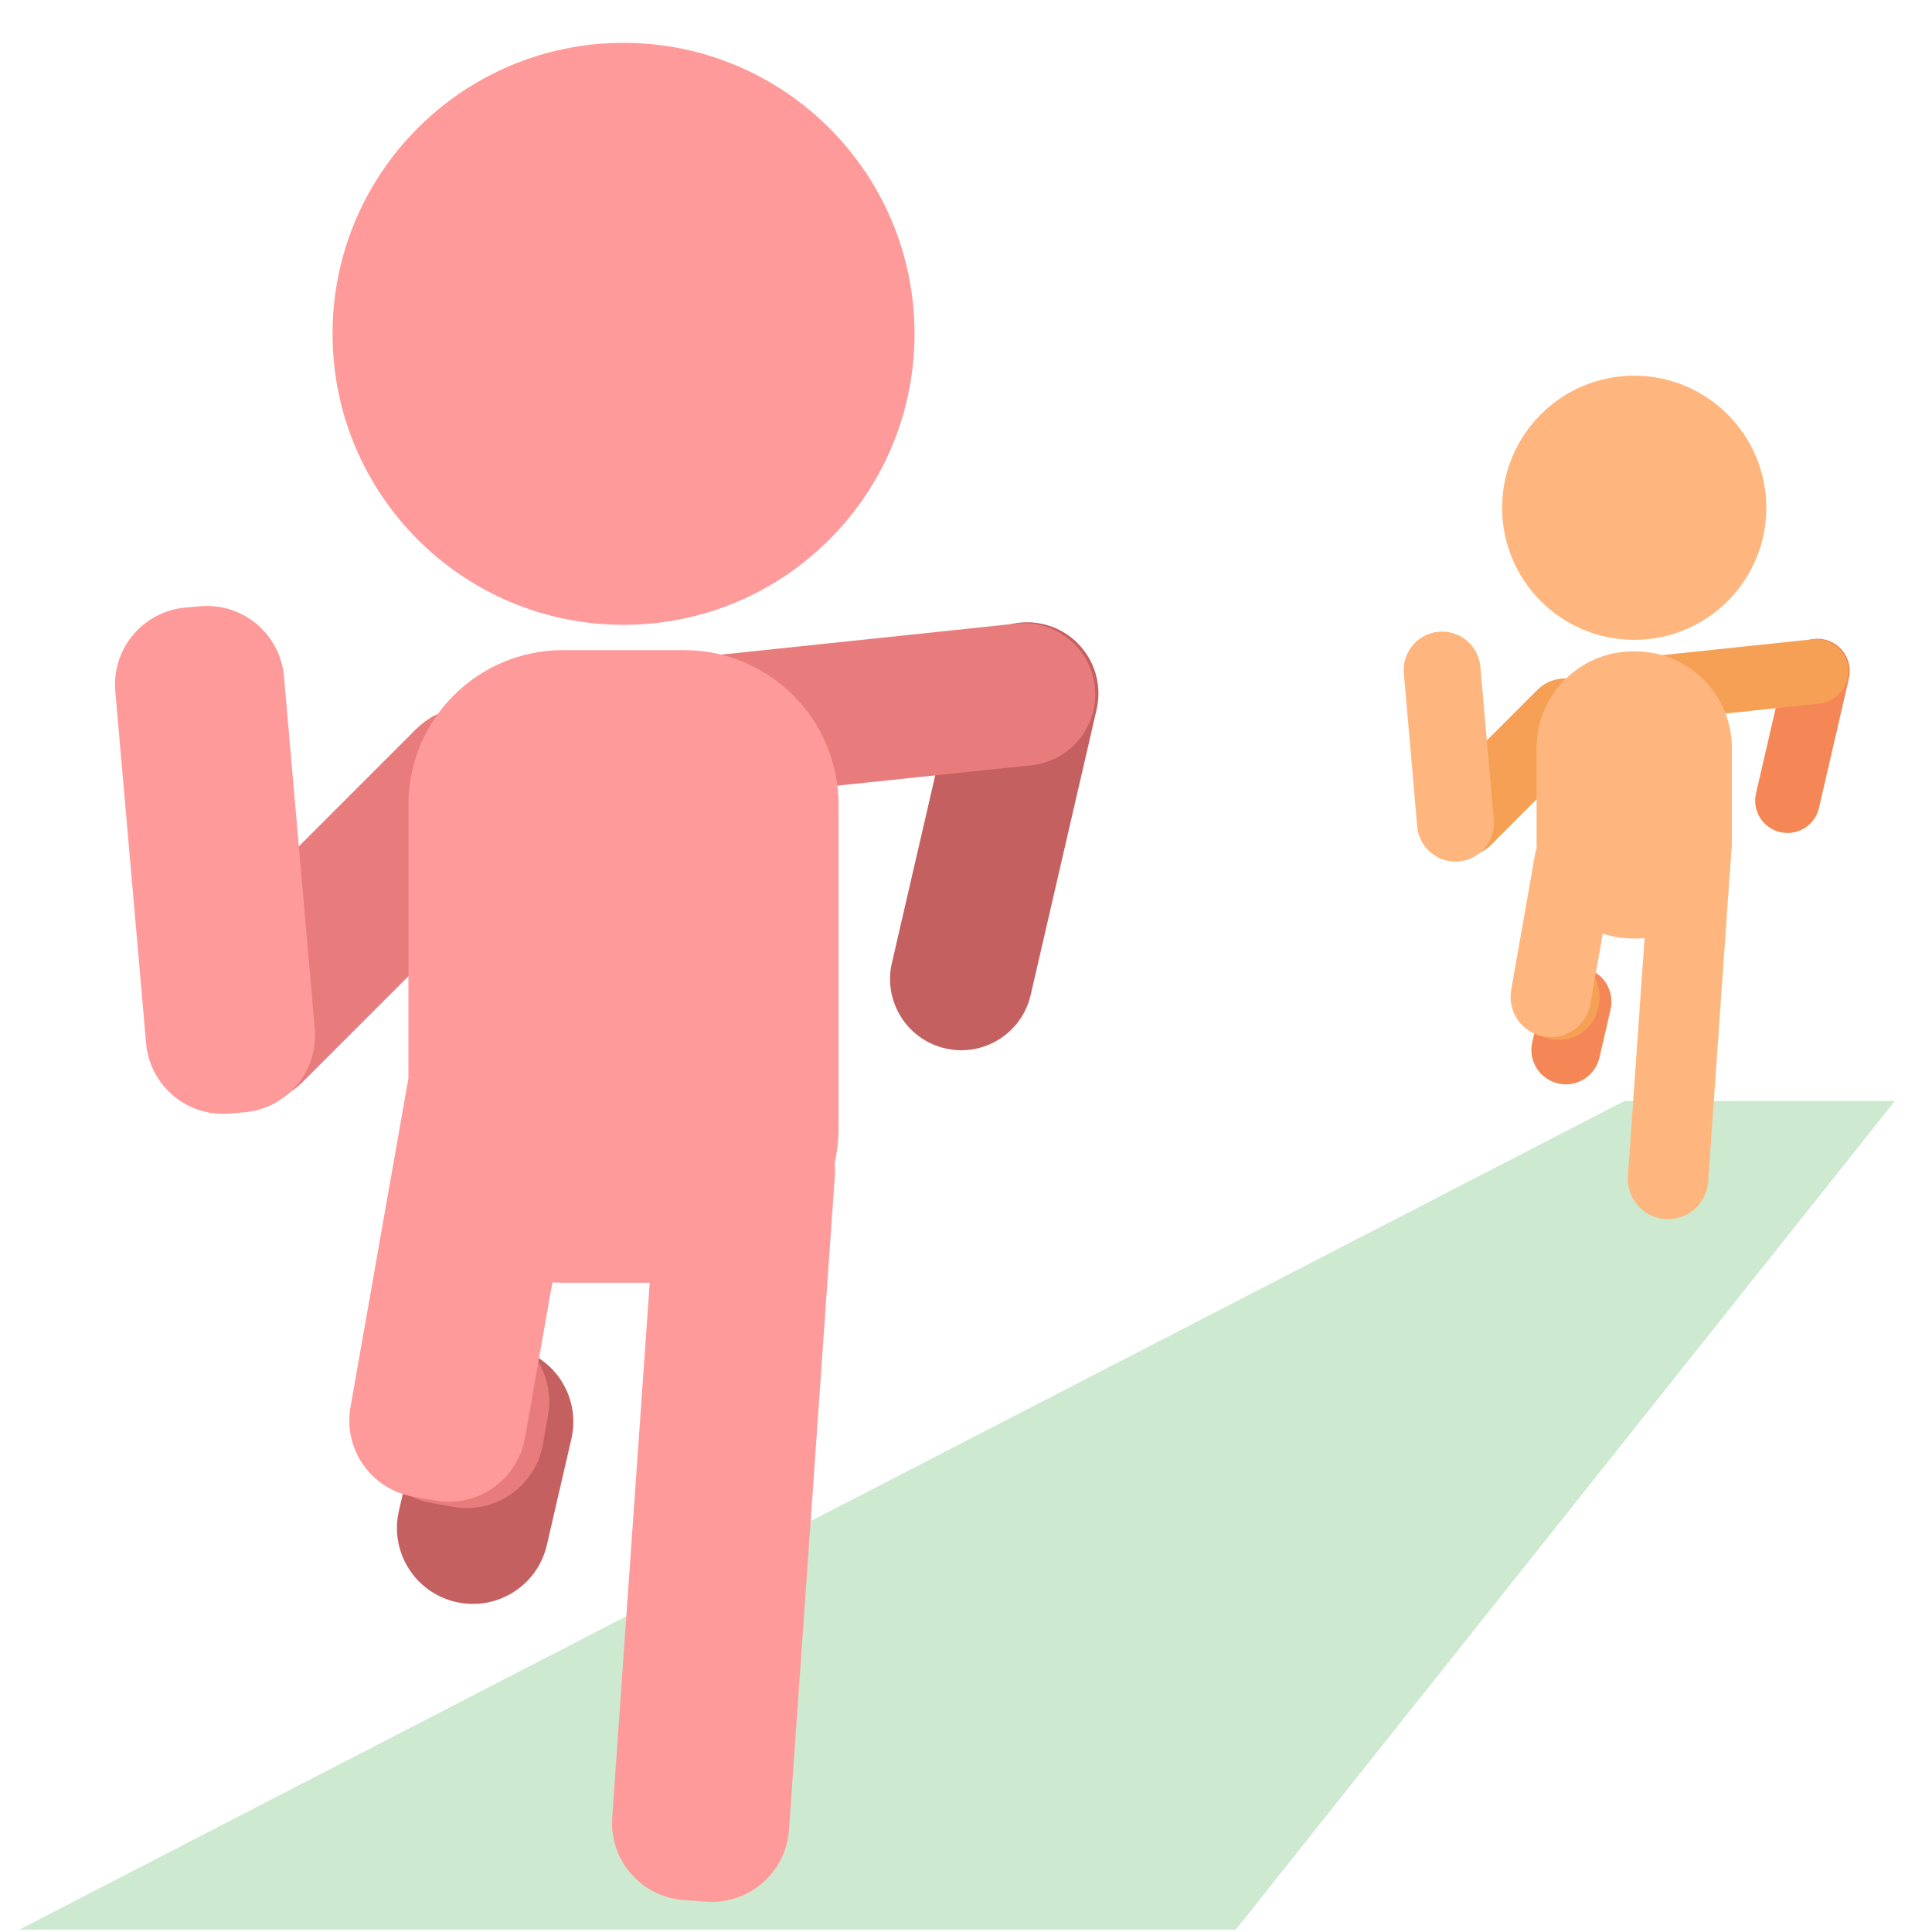
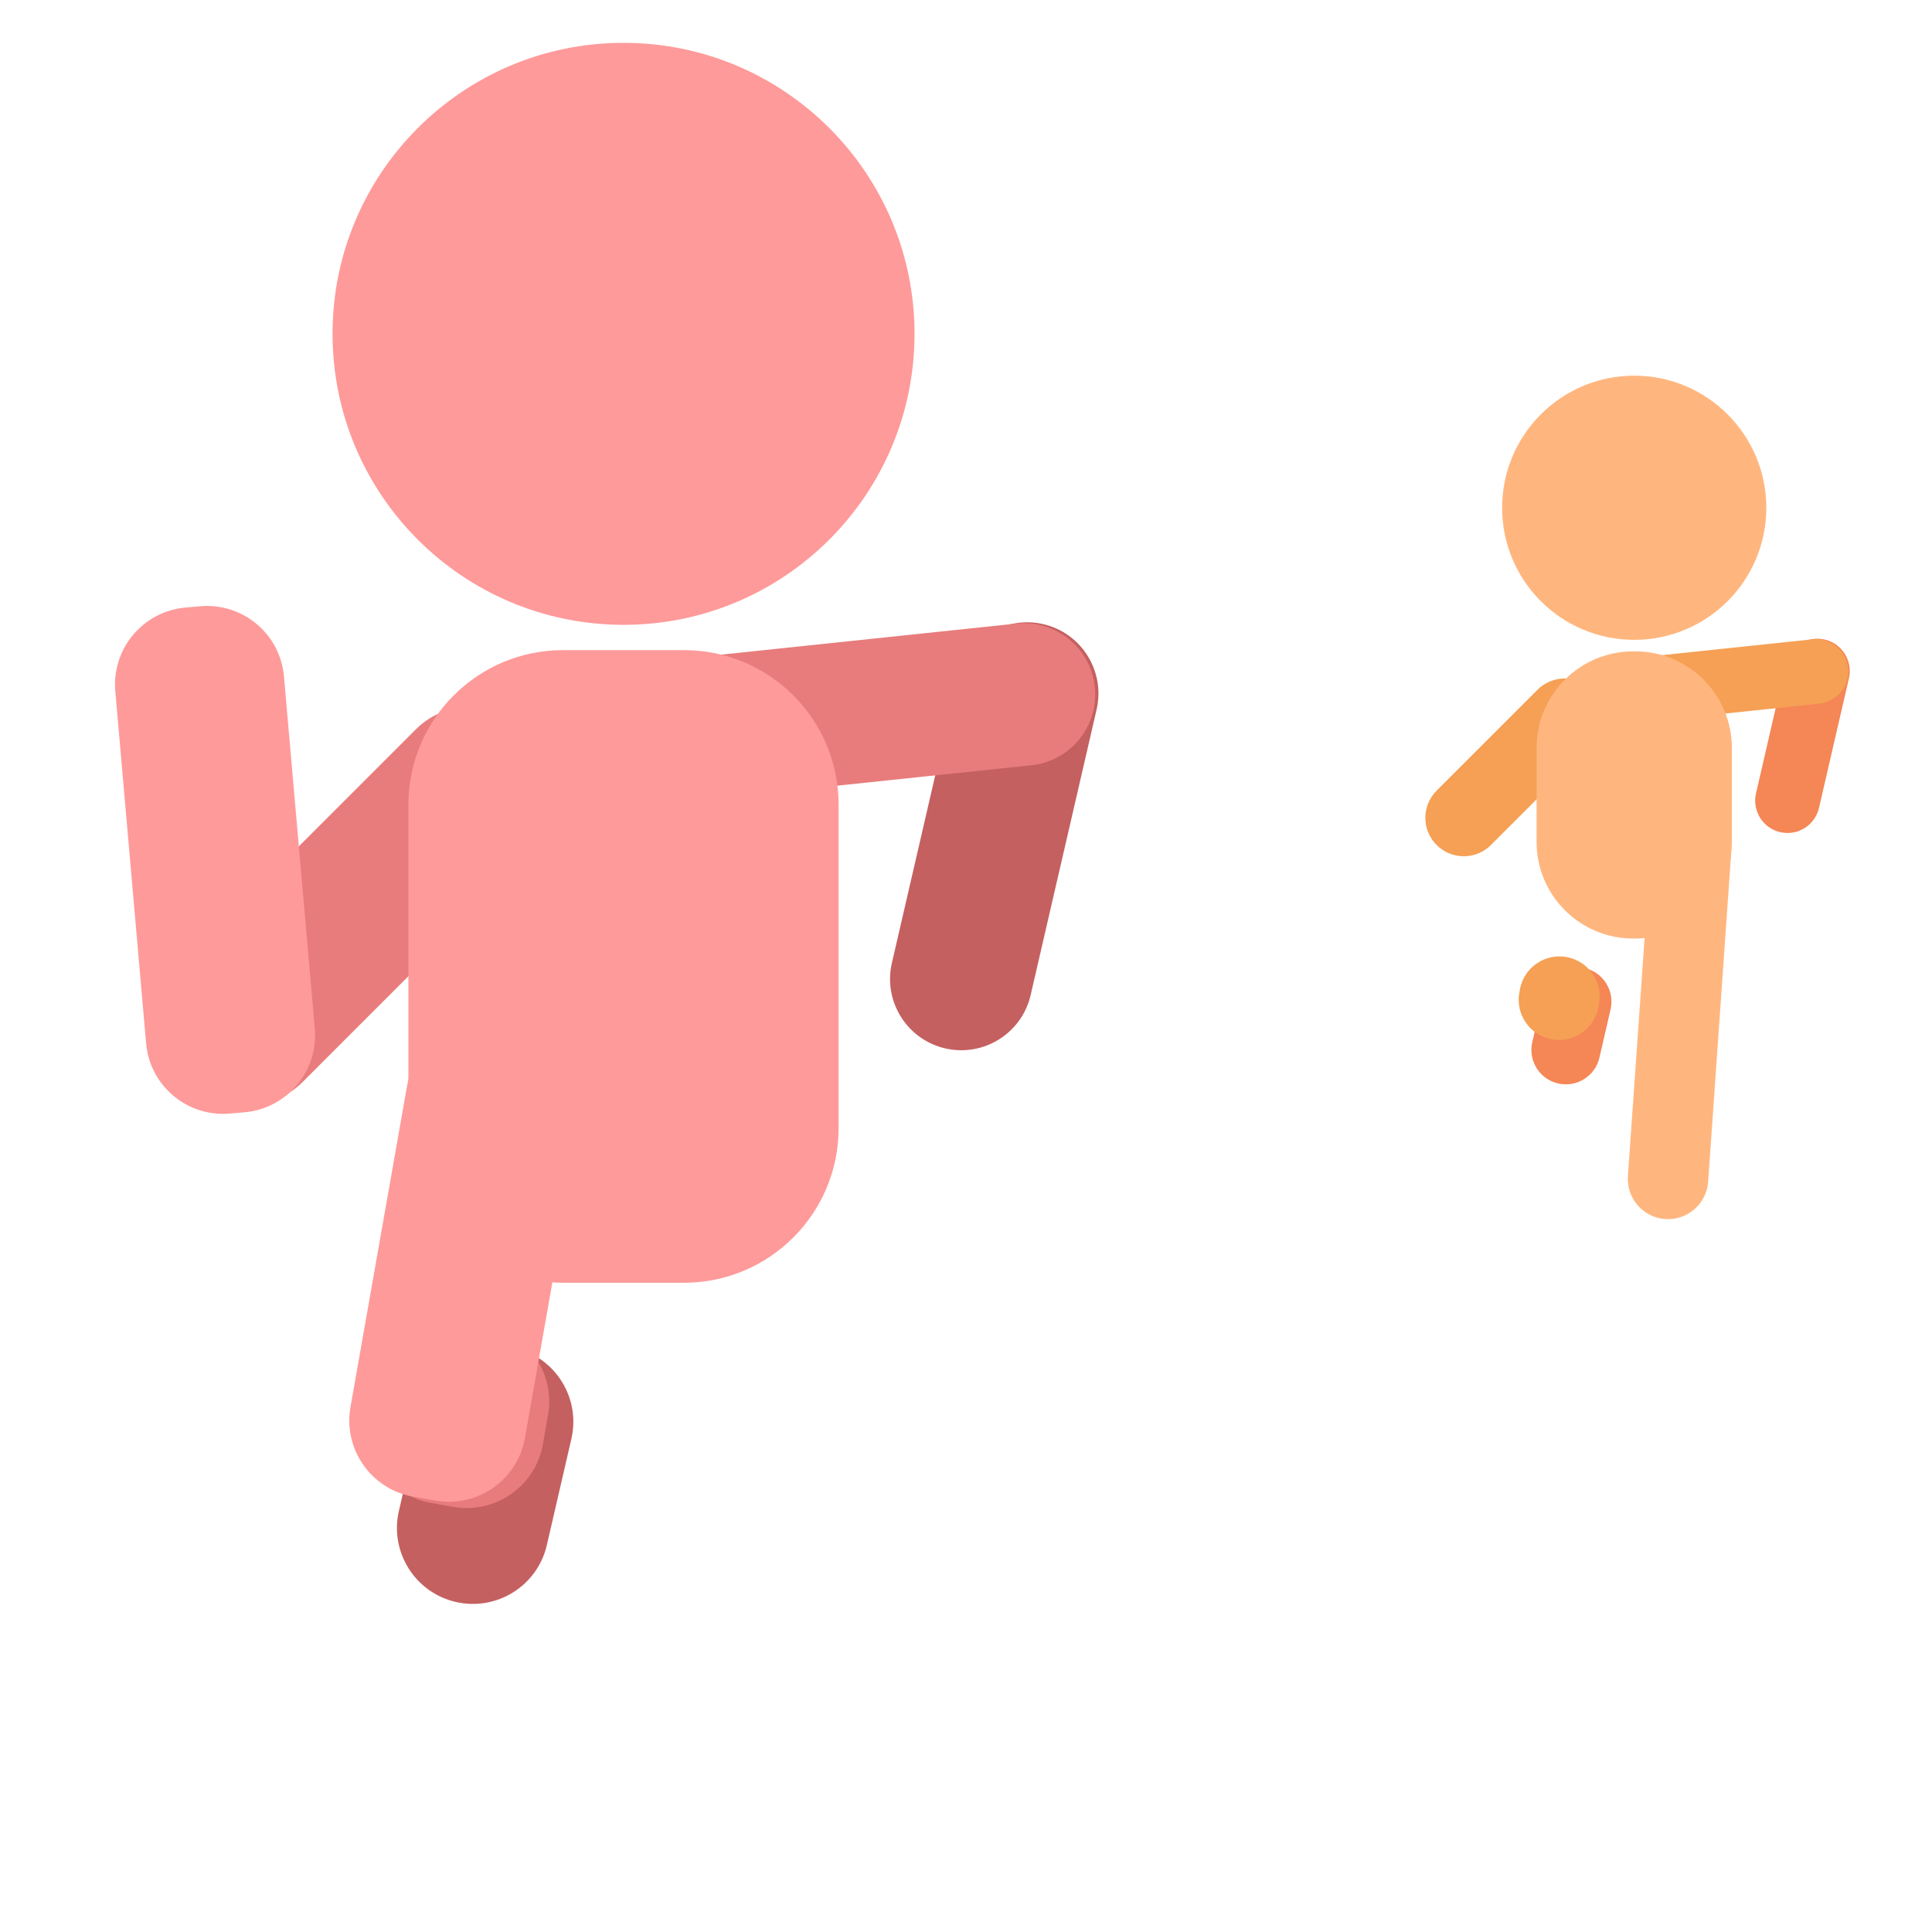
<svg xmlns="http://www.w3.org/2000/svg" width="75" height="75" viewBox="0 0 75 75" fill="none">
-   <path d="M63.057 42.742H73.557L47.973 74.908H0.748L63.057 42.742Z" fill="#CDE9CF" />
  <path d="M37.183 26.3L34.623 37.383C34.279 38.87 35.207 40.355 36.694 40.699C38.182 41.042 39.666 40.115 40.01 38.627L42.57 27.544C42.914 26.057 41.986 24.572 40.499 24.229C39.011 23.885 37.527 24.812 37.183 26.3Z" fill="#C56060" />
  <path d="M39.462 24.207L24.795 25.749C23.276 25.909 22.174 27.269 22.334 28.788C22.494 30.307 23.854 31.409 25.373 31.249L40.04 29.707C41.558 29.548 42.66 28.187 42.501 26.668C42.341 25.149 40.98 24.048 39.462 24.207Z" fill="#E87C7C" />
  <path d="M11.752 42L20.789 32.963C21.96 31.791 21.96 29.892 20.789 28.72L20.384 28.315C19.212 27.143 17.313 27.143 16.141 28.315L7.104 37.352C5.933 38.523 5.933 40.423 7.104 41.594L7.509 42C8.681 43.171 10.58 43.171 11.752 42Z" fill="#E87C7C" />
  <path d="M12.22 39.929L11.024 26.262C10.88 24.611 9.425 23.39 7.774 23.535L7.203 23.585C5.553 23.729 4.332 25.184 4.476 26.835L5.672 40.502C5.816 42.152 7.271 43.373 8.922 43.229L9.493 43.179C11.143 43.034 12.364 41.579 12.22 39.929Z" fill="#FF9A9A" />
  <path d="M24.206 24.256C30.445 24.256 35.502 19.198 35.502 12.959C35.502 6.72 30.445 1.663 24.206 1.663C17.967 1.663 12.909 6.72 12.909 12.959C12.909 19.198 17.967 24.256 24.206 24.256Z" fill="#FF9A9A" />
  <path d="M26.554 25.238H21.855C18.542 25.238 15.855 27.925 15.855 31.238V43.796C15.855 47.109 18.542 49.796 21.855 49.796H26.554C29.868 49.796 32.554 47.109 32.554 43.796V31.238C32.554 27.925 29.868 25.238 26.554 25.238Z" fill="#FF9A9A" />
-   <path d="M30.628 71.037L32.408 45.655C32.524 44.001 31.278 42.567 29.624 42.451L28.75 42.389C27.096 42.273 25.662 43.52 25.546 45.173L23.766 70.556C23.65 72.209 24.896 73.644 26.55 73.76L27.424 73.821C29.077 73.937 30.512 72.691 30.628 71.037Z" fill="#FF9A9A" />
  <path d="M16.436 54.53L15.485 58.654C15.119 60.24 16.108 61.822 17.694 62.188C19.281 62.554 20.863 61.565 21.229 59.979L22.181 55.855C22.547 54.269 21.558 52.687 19.971 52.321C18.385 51.955 16.802 52.944 16.436 54.53Z" fill="#C56060" />
  <path d="M21.076 56.061L21.275 54.929C21.563 53.296 20.473 51.74 18.841 51.453L17.978 51.3C16.345 51.013 14.789 52.103 14.502 53.735L14.302 54.868C14.014 56.5 15.104 58.056 16.737 58.344L17.6 58.496C19.232 58.783 20.788 57.693 21.076 56.061Z" fill="#E87C7C" />
  <path d="M20.379 55.818L22.577 43.343C22.864 41.711 21.774 40.154 20.142 39.867L19.279 39.715C17.647 39.427 16.091 40.517 15.803 42.149L13.605 54.624C13.318 56.257 14.408 57.813 16.04 58.1L16.903 58.252C18.535 58.54 20.091 57.45 20.379 55.818Z" fill="#FF9A9A" />
  <path d="M69.33 25.768L68.168 30.799C68.012 31.474 68.433 32.148 69.108 32.304C69.783 32.46 70.457 32.039 70.613 31.363L71.775 26.332C71.931 25.657 71.511 24.983 70.835 24.827C70.16 24.671 69.486 25.092 69.33 25.768Z" fill="#F58655" />
  <path d="M70.365 24.818L63.708 25.518C63.018 25.591 62.518 26.208 62.59 26.898C62.663 27.587 63.28 28.087 63.97 28.015L70.628 27.315C71.317 27.242 71.818 26.625 71.745 25.935C71.673 25.246 71.055 24.746 70.365 24.818Z" fill="#F5A055" />
  <path d="M57.878 32.803L61.797 28.884C62.379 28.302 62.379 27.357 61.797 26.775C61.214 26.192 60.27 26.192 59.687 26.775L55.769 30.693C55.186 31.276 55.186 32.221 55.769 32.803C56.351 33.386 57.296 33.386 57.878 32.803Z" fill="#F5A055" />
-   <path d="M57.988 31.825L57.468 25.88C57.396 25.059 56.673 24.452 55.852 24.524C55.031 24.596 54.424 25.319 54.496 26.14L55.016 32.085C55.088 32.906 55.811 33.513 56.632 33.441C57.453 33.369 58.06 32.646 57.988 31.825Z" fill="#FFB67E" />
  <path d="M63.44 24.839C66.272 24.839 68.568 22.544 68.568 19.712C68.568 16.88 66.272 14.584 63.44 14.584C60.608 14.584 58.312 16.88 58.312 19.712C58.312 22.544 60.608 24.839 63.44 24.839Z" fill="#FFB67E" />
  <path d="M63.481 25.286H63.4C61.329 25.286 59.65 26.965 59.65 29.036V32.684C59.65 34.755 61.329 36.434 63.4 36.434H63.481C65.552 36.434 67.231 34.755 67.231 32.684V29.036C67.231 26.965 65.552 25.286 63.481 25.286Z" fill="#FFB67E" />
  <path d="M66.31 45.875L67.195 33.253C67.256 32.392 66.607 31.646 65.747 31.586C64.887 31.525 64.141 32.174 64.08 33.034L63.195 45.657C63.135 46.517 63.783 47.263 64.643 47.324C65.503 47.384 66.25 46.736 66.31 45.875Z" fill="#FFB67E" />
  <path d="M59.914 38.583L59.483 40.455C59.316 41.175 59.765 41.894 60.485 42.06C61.205 42.226 61.924 41.777 62.09 41.056L62.522 39.185C62.688 38.465 62.239 37.746 61.519 37.58C60.799 37.414 60.081 37.863 59.914 38.583Z" fill="#F58655" />
  <path d="M62.054 39.082L62.076 38.96C62.225 38.111 61.658 37.301 60.809 37.151C59.96 37.002 59.15 37.569 59.001 38.418L58.979 38.541C58.83 39.39 59.397 40.199 60.246 40.349C61.095 40.498 61.904 39.931 62.054 39.082Z" fill="#F5A055" />
-   <path d="M61.738 38.972L62.667 33.7C62.816 32.851 62.249 32.042 61.4 31.892C60.551 31.742 59.741 32.309 59.592 33.159L58.663 38.43C58.513 39.279 59.08 40.089 59.929 40.239C60.779 40.388 61.588 39.821 61.738 38.972Z" fill="#FFB67E" />
</svg>